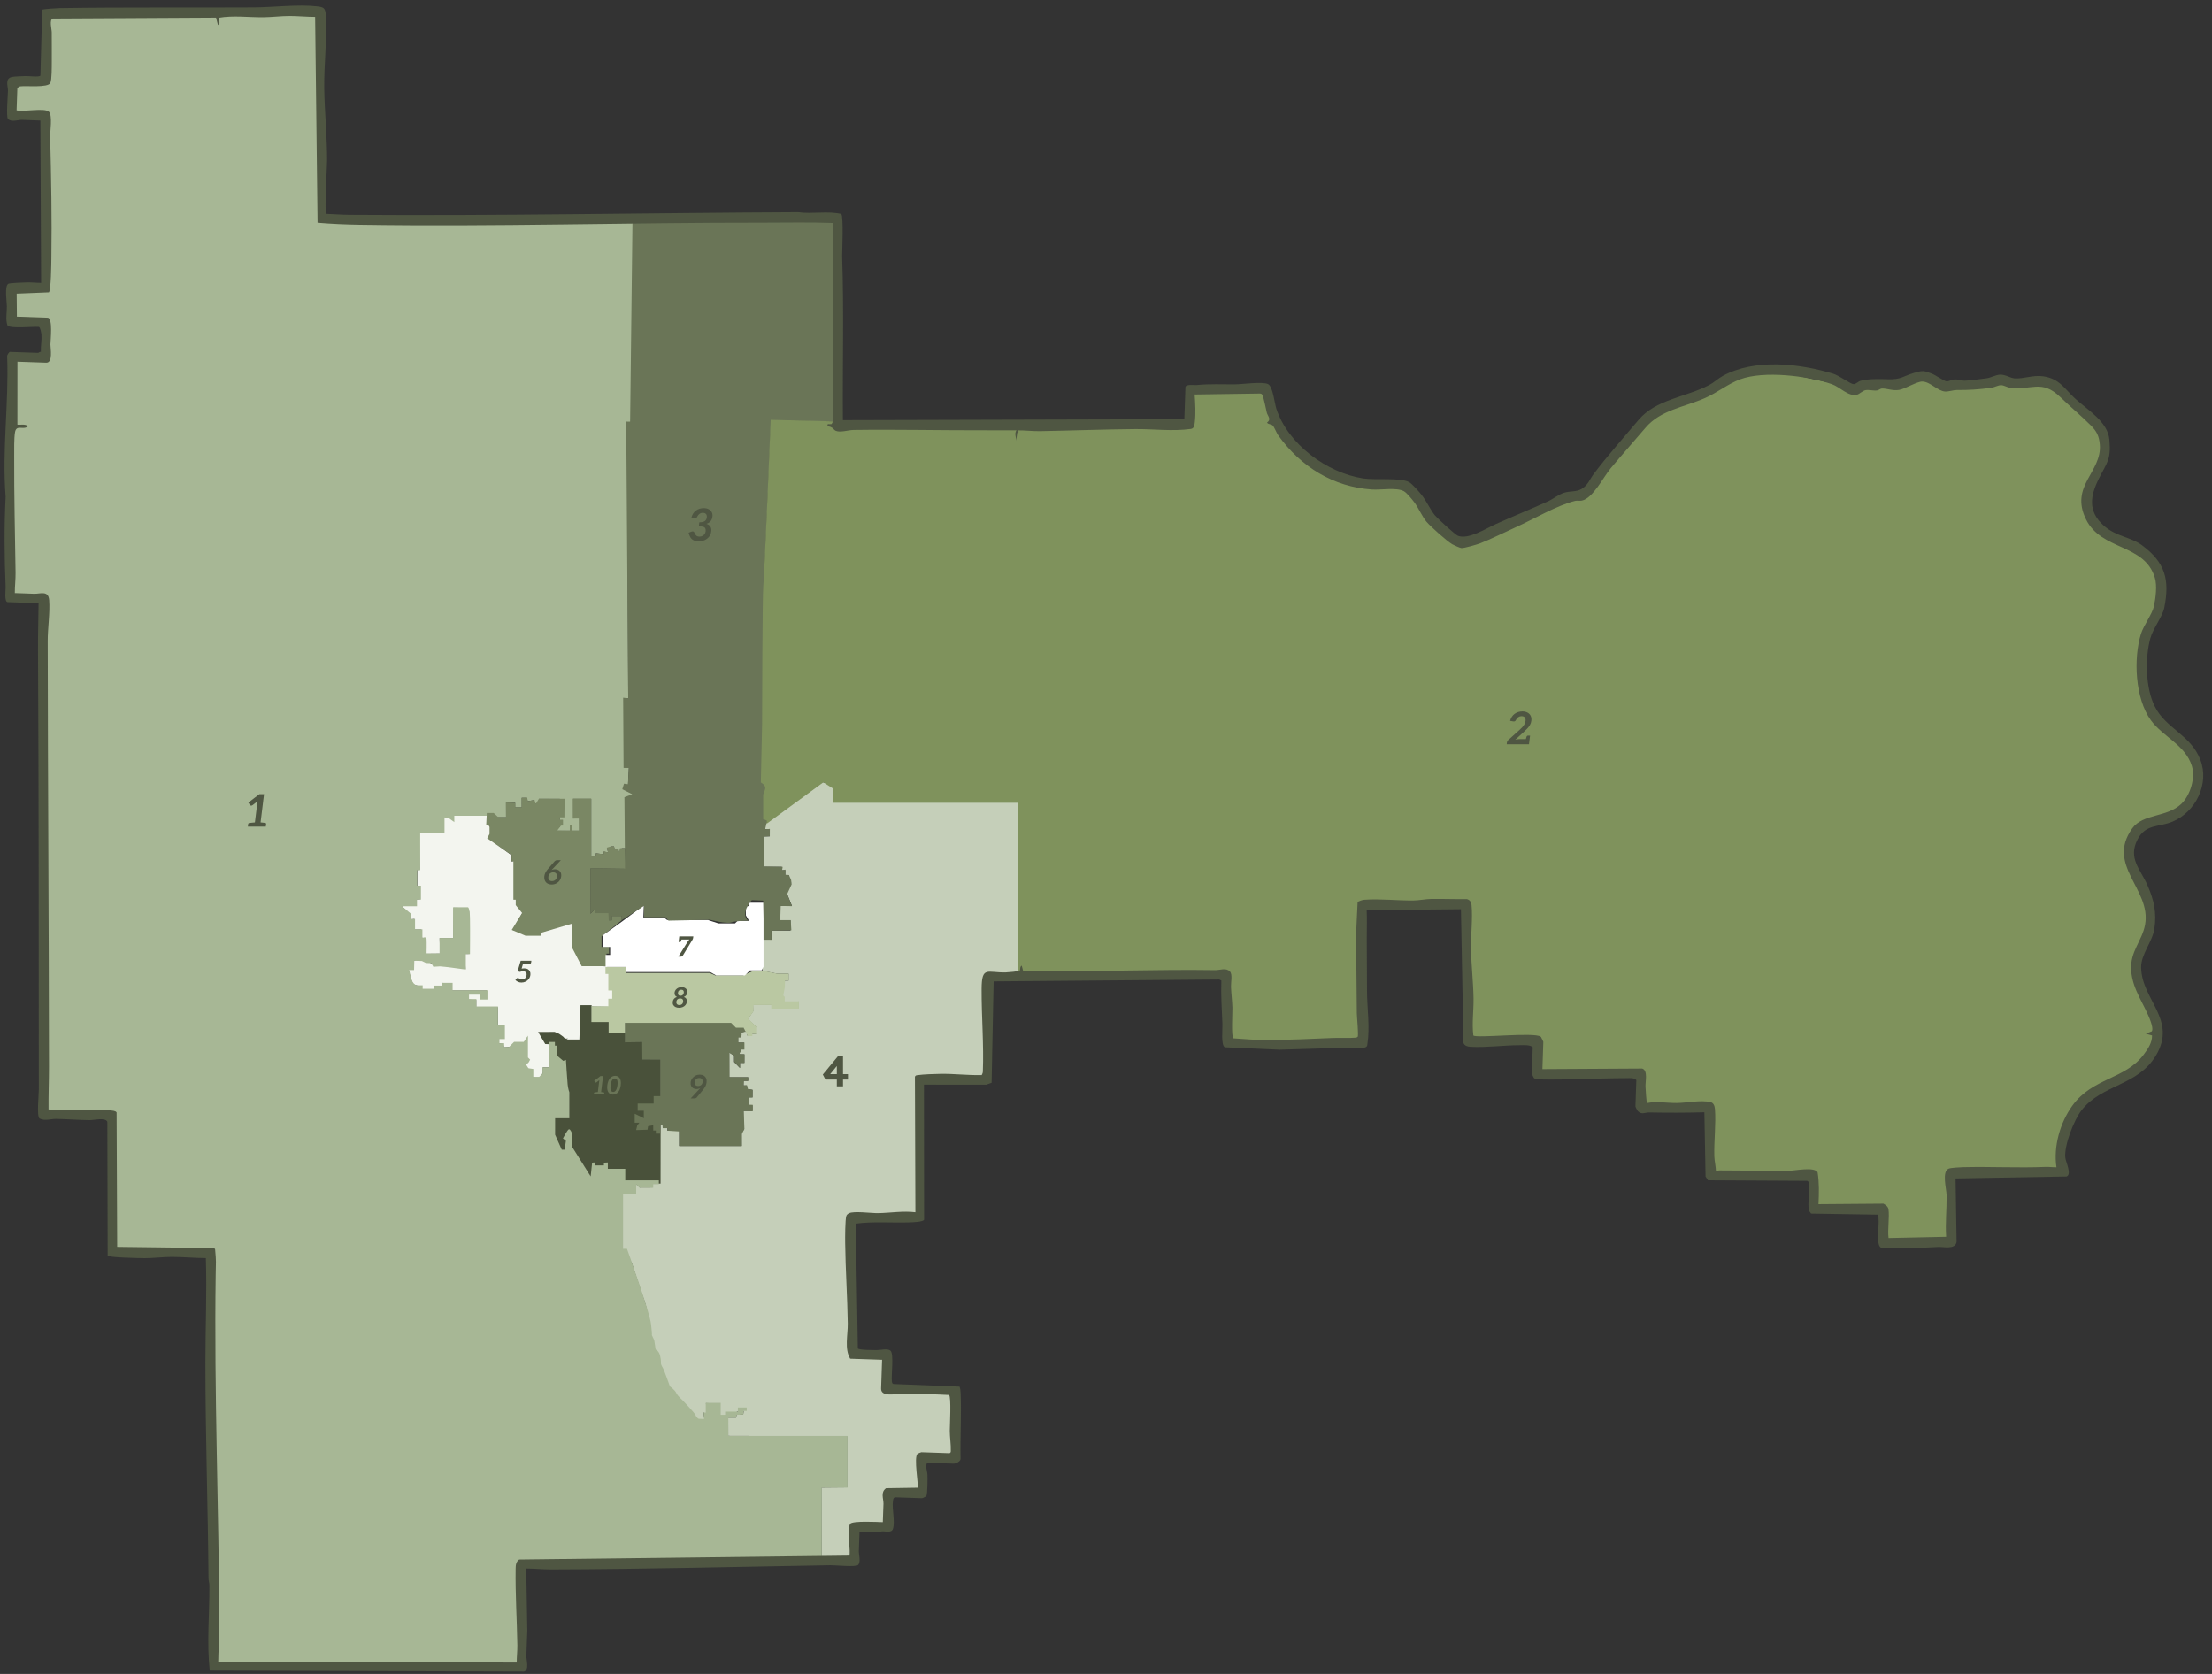
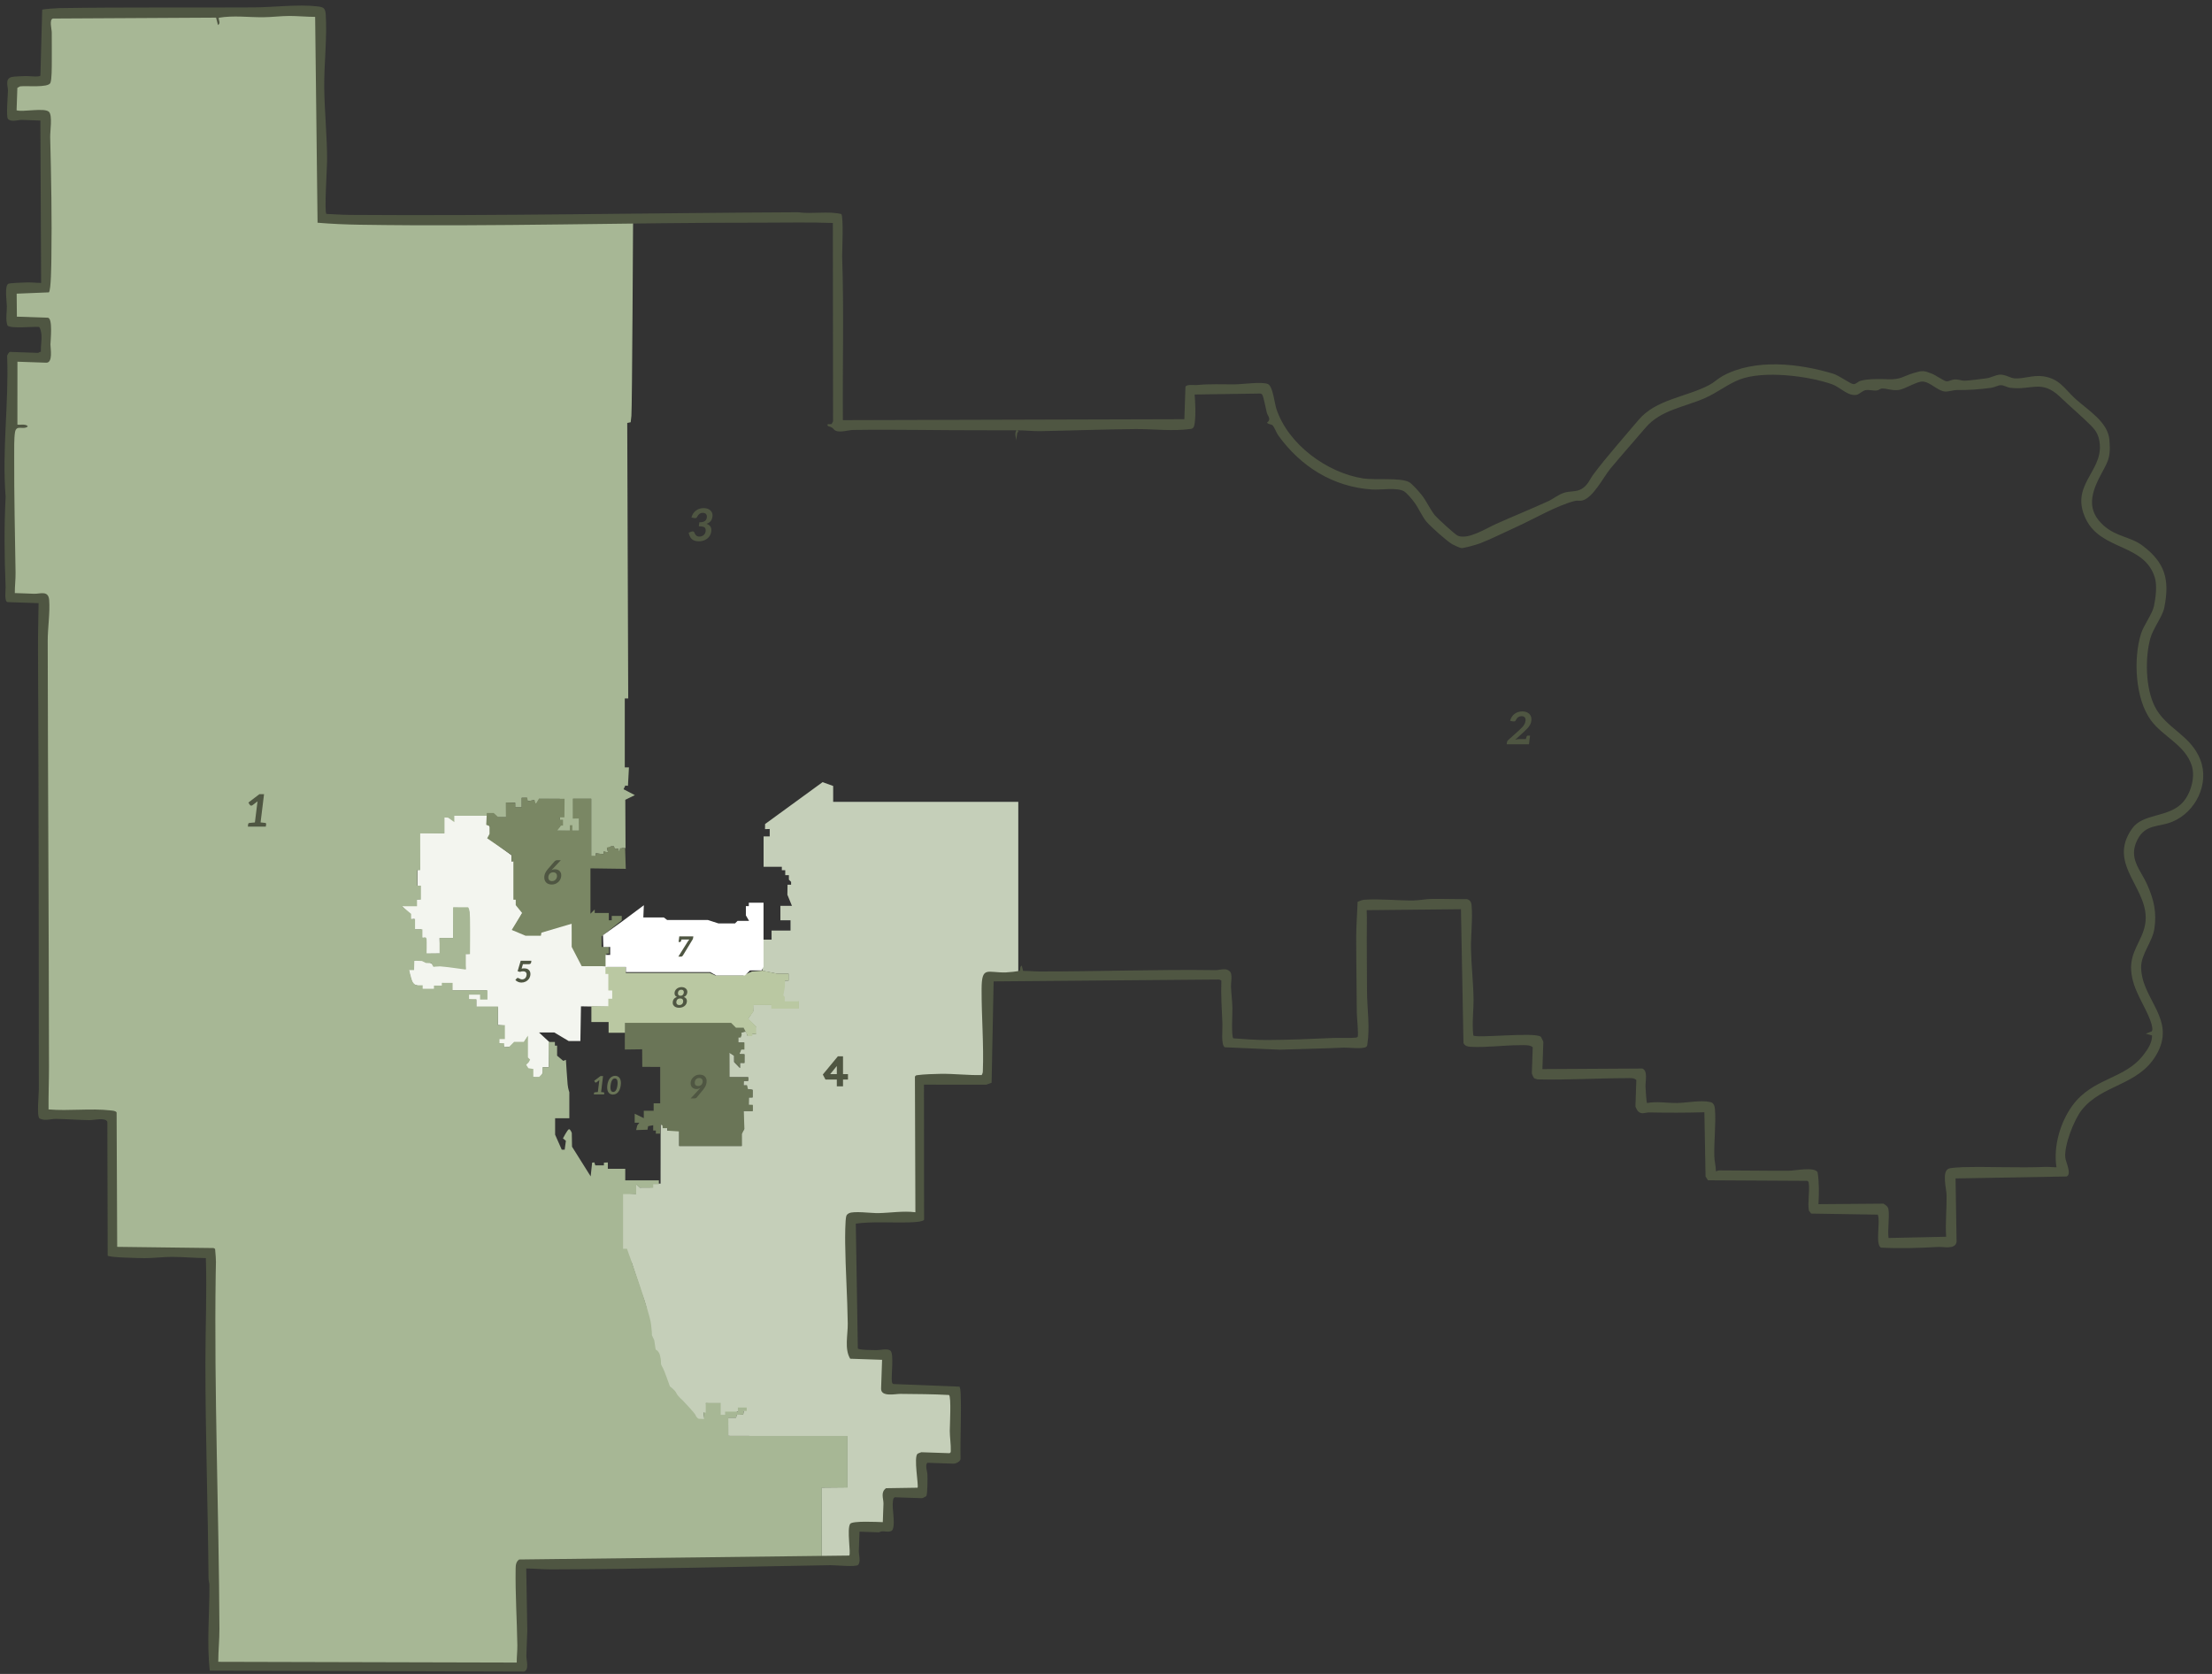
<svg xmlns="http://www.w3.org/2000/svg" width="100%" height="100%" viewBox="0 0 4317 3267" version="1.1" xml:space="preserve" style="fill-rule:evenodd;clip-rule:evenodd;stroke-linejoin:round;stroke-miterlimit:2;">
  <rect x="0" y="0" width="4317" height="3267" fill="#333333" stroke="none" />
  <g>
    <path d="M952.208,1590.583l-66.625,-0.208l0.208,11.958l-5.792,-5.417l-13.5,-3.875l0.208,33l-48.458,-0.958l0.958,72l-4.625,0.792l0,30.583l5,0.708l0.583,25.667l-8.292,0.583l0.583,11.583l-29.75,0.208l17,16.208l1.917,10.792l7.25,-0.708l0,20.625l13.5,0l0,14.917l9.25,4.625l-0.208,27.75l27.333,-0.292l-0.792,-30.292l26.667,0l1,-59.333l27.167,0.458l2.792,7.25l0.75,82.417l-9.167,0.167l1.458,29.25l-26.542,-6.125l-28.083,0l-3.375,-1.083l-9.792,-3.917l-3.167,-3.042l-7.333,-0.958l-6.958,-4.458l-16.042,3.458l-1.333,16.042l-8.5,0.792c0,0 4.917,26.708 10.25,29.542c5.333,2.833 16.042,3.292 16.042,3.292l-0.583,6.167l22.958,0l19.5,-6.167l-0.958,-5.417l-0.375,-0.792l17,0.958l1.167,13.708l67.208,0l0,16.542l-10.25,-0.125l-0.375,-9.458l-25.292,0l0.583,10.792l15.042,0.792l0,14.083l42.292,0l0.208,34.958l11.375,0.792l0.375,23.583l-11.583,1.542l0,8.875l10.25,2.375l1.333,6.125l13.25,-0.792l7.458,-7.833l18.125,0l6.917,-11.083l-1.333,40.167l3.458,2.708l-1.167,6.583l-6.792,-0.292l0,8.875l6.417,3.208l8.083,2.167l1.542,14.5l17,3.458l0,-5.708l2.833,-6.917l0,-9.958l11.75,0l0.667,-49.458l-19.875,-18.458l29.875,0l28.083,16.708l22.75,0l1.167,-67.792l54.458,0.958l0.208,-12.458l6.417,0l0.917,-19.792l-5.792,-1.542l-0.958,-32.417l-4.458,-12.708l-48.25,-1.958l-18.542,-35.917l-1.167,-47.708l-61.208,19.125l-29.417,1.042l-25.583,-5.667l19.542,-34.125l-12.458,-22.75l0.417,-78.625l-9.625,1.833l0,-12.083l-45.375,-33.583c0,0 7.333,-11.917 4.125,-19.75c-3.208,-7.833 -7.125,-8.167 -7.125,-8.167l2.208,-17.083l-0,-0.042Z" style="fill:#f3f5ef;fill-rule:nonzero;" />
-     <path d="M1132.917,1961.792l21.708,0l0,31.75l33.375,0l0,21.333l31.5,0l0,18.958l34.042,0l0,34.042l35.167,0l0.167,74.917l-12.5,-0.25l0.125,15.125l-30.375,0l0,9.542l13.583,0l-4.083,19.667l-15.375,-7.083l1.042,7.5l8.958,1.708l-7.167,14.792l18.375,-0.333l-0.375,-5.667l9.333,-3.292l5.375,2.125l-0.667,9.333l3.292,-1.958l13.542,-12.25l-1.042,119.333l-72.208,-6.833l-1.333,-21.292l-31.583,-1.333l-0.375,-11.958l-5.667,0.125l0,6.167l-15.542,-0.917l-5.542,-0.667l-1.583,-3.542l-2.75,28.792l-15,-24.125l-4.208,-5.458l-3.542,-6.417l-3.042,-1.083l-5.542,-2.75l-1.583,-4.75l-2.375,-7.5l-2.875,-5.375l-3.542,-32.75l-3.167,-2.375l0.917,37.208l-15.125,2.25l-12.375,-31.833l-0.375,-32.75l28,0l0,-49.875l-4.875,-20l-2.75,-36.708l-3.417,-2.375l-13.292,-11.958l-0.917,-19.167l-3.292,1.208l0,-4.792l-17.875,-0.667l-13.833,-23.542l32.375,-0.125l8.417,3.667l5.125,3.5l3.583,2.708l2.375,3.125l6.625,0l-3.333,1.875l25.333,0c0,0 2.5,-66.583 2.167,-66.917l0,-0.083Z" style="fill:#49513a;fill-rule:nonzero;" />
    <path d="M1493.375,1608.083l112,-81.583l20.667,7.458l0,31l361.292,0l0,340.042l-62.042,0l0,201.042l-132.125,0l0,268.833l-130.958,0l0,268.25l68.917,0l0,66.625l135.583,0l0,137.875l-68.375,0l0,61.458l-65.5,0l0,74.083l-63.75,0l0,65.5l-65.458,0.125l-0.458,-145.583l50.167,-0.458l0,-99.625l-232.083,-0.708l-0.083,-35.667l15.417,0l1,-5.75l12.875,-0.375l1,-7.083l12.25,-0.292l-25.292,1.833l-3.333,4.5l-33,5.042l3.167,-25.208l-27.458,-0.917l1.583,20.667l-6.5,-2.25l6.083,39.667l-57.958,-70.958l-18.708,-22.417c0,0 -11.667,-31.75 -15.125,-41.5c-3.458,-9.75 -3.667,-7.042 -9.417,-24.25c-5.75,-17.208 -7.542,-30.917 -7.542,-30.917c0,0 -2.792,-2.75 -2.792,-15.375c0,-12.625 -3.458,-26.375 -3.458,-26.375c0,0 -2.208,-2.042 -2.208,-9.542c0,-7.5 -9.208,-31 -9.208,-31l-19.75,-59.958c0,0 -4.75,-6.708 -7.083,-13c-2.333,-6.292 -5.792,-13 -5.792,-13l-8.625,0l3.167,-109.542l26.667,1.292l-0.333,-19.583l7.708,7.208l25.083,-0.167l0.167,-7.208l15.417,-0.333l0.125,-117.708l5.75,5.75l7.458,0l0,8.625l22.958,0l0,29.875l121.792,0l0,-25.833l5.167,-6.875l-1.708,-12.625l0,-22.958l17.792,0l0,-10.917l-7.458,0l0,-15.583l7.5,0l0,-14.75l-10.833,-1.375l0,-7.25l-6.667,0l0,-8.917l8.917,0l0,-6.958l-36.75,0l0,-47.292l-0.167,-1.417l9.625,6.542l0,12.375l11.417,11.708l0,-10l8.625,0l0,-16.708l-10.292,0l1.75,-4.875l2.167,-6.542l5.833,0l0,-11.417l-11.708,0l0,-14.208l6.125,0l0.292,-5.583c0,0 8.625,-3.625 9.75,0c1.125,3.625 2.542,6.875 2.542,6.875l8.083,0l0,-3.792l4.667,0l3.5,-0.167l-3.25,-8.417l3.167,-5.667l-15.833,-14.917l10.375,-15.417l-0.333,-12.917l36.333,0.417l-0.125,6.833l52.792,0.208l-0.125,-13.417l-27.917,0.542l-4.083,-11.625l5.583,-29.792l6.958,0l0,-13.375l-22,0l-28.958,-5.833l0,-60.667l17.792,0l0,-17.792l37,0l0,-20.042l-19.75,0l0,-28.125l22.542,0l-8.917,-21.708l0.292,-19.5l6.958,0l0,-5.583l-4.333,-4.333l0,-8.75l-7.083,0l0,-9.75l-6.667,0l0,-6.667l-35.625,0l0,-59.292l11.958,0l0,-14.458l-9.167,0.292l0.125,-10.083l0.25,-0.042Z" style="fill:#c5cfb9;fill-rule:nonzero;" />
    <path d="M1235.583,421.917c0,0 -1.917,377.25 -3.333,389.708l-1.417,12.458l-6.708,1.417l1.917,537.667l-6.708,0l0,134.542l8.125,0l-1.917,35.917l-5.25,-0.458l-3.333,7.167l22.042,11.5l-18.667,9.083l0.458,94.333l-7.167,0l-0.958,7.167l-5.25,0l-0.458,-5.75l-7.667,0l-0.958,-4.792l-6.208,0l0,2.875l-7.667,-0.458l2.375,9.583l-8.625,-1.917l0,5.25l-15.333,-1.917l0,6.208l-9.083,0l0,-112.5l-34.958,0l0,38.292l11.958,0l0,23.958l-46.458,0l0,-7.167l8.125,0l0,-55.042l-40.708,0c0,0 2.875,9.083 -3.833,10.042c-6.708,0.958 -4.792,-7.667 -4.792,-7.667l-13.417,2.375l-1.417,-6.708l-10.042,0l0,18.667l-12.917,0l0,-9.083l-17.708,0l0,28.25l-18.667,0l-10.042,-7.667l-7.667,0l0,4.792l-64.625,0l0,12.458l-11.958,-8.625l-7.167,-0.458l0,31.125l-47.417,0l0,71.833l-5.75,0l0,30.167l7.167,0l0,27.292l-7.667,0l0,12.917l-29.208,0l17.708,14.833l0,10.042l7.667,0l0,20.125l14.375,0l0,16.75c0,0 7.667,-3.833 8.125,2.375c0.458,6.208 0,27.75 0,27.75l25.375,0l0,-30.167l26.333,0l0,-59.833l28.708,0c0,0 3.833,-0.958 4.292,21.083c0.458,22.042 0,70.375 0,70.375l-8.125,0l0,30.167c0,0 -44.542,-6.208 -50.25,-6.208c-5.708,0 -12.917,0.958 -12.917,0.958l-4.292,-7.167l-10.542,-0.458l-7.667,-3.833l-14.833,-0.458l-0.458,18.208l-9.583,0c0,0 4.292,18.667 6.708,23c2.417,4.333 7.167,6.708 7.167,6.708l12.458,0l0,6.708l22.042,0l0,-6.208l15.333,0l0,-5.25l21.083,0l0,14.375l68,0l0,18.208l-14.375,0l0,-9.583l-21.542,0l0,8.625l14.375,0l0,14.375l42.125,0l0,36.375l13.417,0l0,27.292l-10.542,0l0,8.125l9.083,0l0,7.167l9.583,0l9.833,-9.833l18.917,0l8.125,-12.208l0,42.625l4.292,4.292l-2.875,5.25l-4.792,4.792l4.292,6.708l9.583,1.417l0,15.333l11.5,0l6.458,-6.458l0,-12.208l12.208,0l0,-49.333l11.958,0l0,7.167l4.292,0l0,19.625l11.958,10.042l5.25,-1.917c0,0 2.375,38.792 3.333,47.875c0.958,9.083 3.333,15.333 3.333,15.333l0,50.75l-27.75,0l0,32.083l12.917,29.208l5.75,0l2.375,-17.25l-5.75,-4.792c0,0 8.625,-16.75 11.5,-17.708c2.875,-0.958 5.75,7.167 5.75,7.167l0.458,26.792l36.375,57.917l2.875,-26.792l4.292,-0.458l1.917,5.75l16.75,0l0,-5.25l7.667,-0.458l0,12.458l34,0l0,22.5l65.583,0l0,7.667l-11,0l0,6.708l-26.792,0l-6.458,-6.458l0,18.917l-25.625,0l0,106.75l7.667,0c0,0 44.042,121.625 46.917,147c2.875,25.375 1.417,21.083 1.417,21.083l4.792,10.042l2.875,18.667c0,0 6.208,1.917 8.625,11.958c2.417,10.042 1.417,15.333 1.917,16.75c0.5,1.417 1.917,4.792 3.833,7.667c1.917,2.875 13.417,35.417 13.417,35.417c0,0 9.583,6.708 12.458,12.917c2.875,6.208 12.458,14.375 12.458,14.375c0,0 23.958,24.875 25.375,29.208c1.417,4.333 5.75,6.708 5.75,6.708l10.542,0.458l-0.958,-12.458l4.292,0l0,-19.167l29.208,0l0,23.458l8.625,0l0,-6.208l24.875,0l0,-8.125l17.25,0l0,6.708l-5.75,0l-0.958,7.167l-12.917,0.458l-0.958,5.75l-15.333,0l0,35.417l232.667,0l0,101l-50.25,0l0,145.542l-589.833,0l0,203.958l-597,0l0,-808.167l-200.125,0l0,-269.083l-135.5,0l0,-1006.833l-65.583,0l9.583,-471.583l65.125,0l0,-71.792l-61.75,0l0,-55.792l62.417,0l0,-350.583l-72.375,0l6.625,-61.75l63.75,-0.667l-1.333,-132.125l536.5,-2.667l3.333,406.375l608,-6.292l-0.042,-0.083Z" style="fill:#a7b795;fill-rule:nonzero;" />
    <path d="M950,1586.667l13.5,0l8.542,7.917l15.542,0.333l-0.333,-28.625l18.292,0.5l0.167,8.792l12.375,0l-0.167,-18.625l10.833,-0.333l1.542,7.125l12.708,-2.708l2.542,7.958l6.25,-10.167l50.042,0.167l-0.333,36.25l-8.792,-0.042l0,4.625l6.042,0l0,11.375l-3.917,0.125l-7.292,9.5l24.542,0.333l0.042,-10.667l4.958,0l-0.083,10.667l12.875,0l-0.167,-23.708l-11.833,0.167l-0.083,-39.042l35.917,0l0,111.625l9.25,0l-0.25,-4.917l15.333,1.625l0,-5.542l8.458,2.125l-2.208,-9.292l7.833,-2.333l6,-0.292l1.333,4.625l7.25,0.458l1.458,6.375l1.708,-7.75l10.083,-0.167l1.292,40.583l-68.958,-0.958l0,88.542l8.333,-8.375l0,6.958l27.542,0l0,14.208l5.708,0l0,-8.542l19.542,0l0,8.542l-39.458,31.625l0,20.292l14.583,0l0,13.125l-5,0l0,24.542l-48.333,0l-19.542,-37.667l0,-45.167l-59,17.417l-1.083,6.042l-29.875,0l-27,-11.375l20.25,-33.042l-12.458,-15.292l0,-10.667l-4.583,0l0,-75.042l-3.583,0.375l0,-12.458l-47.625,-32.708l4.625,-8.5l0,-15.292l-6.417,-2.5l1.083,-23.125Z" style="fill:#7a8764;fill-rule:nonzero;" />
-     <path d="M1219.417,1996.125l207.75,-0.167l24.667,9.458l3.417,7.917l-8.042,1.875l0.167,5.125l-1.792,4.583l-4.542,0l0,9.667l11.792,0l0,13.875l-6.125,0l-3.625,8.5l9.875,0.625l-9.5,5.958l9.583,-6.042l-0.125,17.125l-8.625,-0.208l0.083,10l-11.292,-11.75l-0.208,-12.125l-9.458,-5.875l0.208,47.542l36.833,0.125l0,7.125l-8.708,0.125l-0.625,8.833l6.625,-0.125l1.917,6.833l-0.125,0.292l9.458,1.583l-0.125,14.917l-7.042,0.125l-0.417,13.958l7.75,0.292l0,12.375l-17.583,-0.167l1.208,34.708l-4.958,10.125l0.125,23.375l-122.375,0l0,-28.5l-22.875,-1.5l0,-4.958l-9.333,0l-0.417,-6l-4.542,-0.625l0,17.333l-8.458,0l0,-6l-5.167,0l0,-10.333l-9.917,1.833l-1.208,6.875l-22.208,0.708l2.208,-9l4.125,-5.375l-9.083,0l0,-17.542l17.75,8.667l0,-14.458l-11.958,0l0,-14.042l31.167,0l0,-14.458l12.792,0l0,-71.042l-34.958,-0.167l-0.25,-34.292l-33.833,0.458c0,0 -0.083,-37.917 0.125,-38.125l-0.125,-0.042Z" style="fill:#6a7557;fill-rule:nonzero;" />
+     <path d="M1219.417,1996.125l207.75,-0.167l24.667,9.458l3.417,7.917l-8.042,1.875l0.167,5.125l-1.792,4.583l-4.542,0l0,9.667l11.792,0l0,13.875l-6.125,0l-3.625,8.5l9.875,0.625l-9.5,5.958l9.583,-6.042l-0.125,17.125l-8.625,-0.208l0.083,10l-11.292,-11.75l-0.208,-12.125l-9.458,-5.875l0.208,47.542l36.833,0.125l0,7.125l-8.708,0.125l-0.625,8.833l6.625,-0.125l1.917,6.833l-0.125,0.292l9.458,1.583l-0.125,14.917l-7.042,0.125l-0.417,13.958l7.75,0.292l0,12.375l-17.583,-0.167l1.208,34.708l-4.958,10.125l0.125,23.375l-122.375,0l0,-28.5l-22.875,-1.5l0,-4.958l-9.333,0l-0.417,-6l-4.542,-0.625l0,17.333l-8.458,0l0,-6l-5.167,0l0,-10.333l-9.917,1.833l-1.208,6.875l-22.208,0.708l2.208,-9l4.125,-5.375l-9.083,0l0,-17.542l17.75,8.667l0,-14.458l-11.958,0l31.167,0l0,-14.458l12.792,0l0,-71.042l-34.958,-0.167l-0.25,-34.292l-33.833,0.458c0,0 -0.083,-37.917 0.125,-38.125l-0.125,-0.042Z" style="fill:#6a7557;fill-rule:nonzero;" />
    <path d="M1181.625,1886.833l39.75,0l0,12.042l163.75,0l10.625,4.75l54.333,0l17.333,-7.542l20.958,-1.667l28.917,5.917l21.958,0l0.167,13.458l-7,-0.167l-0.583,5.667l0,6.75l-3.083,16.792l2.792,2.792l0,8.667l27.708,0l0,14.292l-54.042,0l0,-7l-34.708,0l0,12.583l-10.083,14l15.417,15.417l0,14.542l-7.542,0l0,3.917l-8.958,0l-8.125,-16.25l-14.833,0l-9.542,-9.5l-207.125,0l0,19.333l-31.917,0l0,-21l-33.625,0l0,-30.792l33.042,0l0,-14.583l7.583,0l0,-16.208l-7.583,0l0,-32.208l-5.583,0l0,-14Z" style="fill:#bac8a2;fill-rule:nonzero;" />
    <path d="M1256.5,1766.75l-41.458,30.958l-38.208,27.458l0.75,23l13.25,0l0,15.5l-9,0l0,23.5l39.708,0l0,10l164.375,0l11.75,6.5l56.208,0l9.75,-9.75l22.75,0l3.75,-7.25l0,-124.917l-28.708,0l0,6.75l-5.75,0l0,18l6.25,10.75l-22.5,0l-4.875,4.875l-32.583,0l-20.5,-6.625l-79.458,0l-6.5,-5l-39.958,0c0,0 1,-24 1,-23.75l-0.042,0Z" style="fill:#fff;fill-rule:nonzero;" />
-     <path d="M1234.417,427.333l-4.667,395.542l-7.625,-0.083l3.917,540.125l-9.875,-1.208l0.833,137.083l10.208,0l-1.667,31.75l-7.708,-1.083l-3.333,10.833l19.458,9.75l-15.292,5.833l1.125,139.25l-67.667,-0.875l-0.083,89.458l8.542,-8.417l0,6.875l26.792,0l0.625,14.167l6.458,0.125l-0.125,-8.667l19.083,-0.125l-0.208,8.333l43.792,-28.125l0,22.125l41.708,0l5.958,6.792l80.917,-1.708c0,0 31.5,8.5 41.708,5.125c10.208,-3.375 33.208,-3.417 33.208,-3.417c0,0 -7.667,-4.25 -5.958,-16.167c1.708,-11.917 12.792,-23.833 12.792,-23.833l22.125,0.833l1.708,76.458l9.375,0l5.125,0.167l0,-17.958l38.792,-0.75l-1.333,-19.75l-20.417,0l1,-27.667l21.875,0.375l-9.25,-23.708l8.542,-18.542l-0.833,-8.667l-4.333,-9.875l-7.042,-0.375l0.333,-10.167l-6.625,1.292l1.125,-6.667l-37.042,-0.75l1.125,-58.167l10.792,-1.25l0.083,-13.708l-9.125,0.208l2.833,-12.167l-4.875,-56.917c0,0 8.5,-11.917 2.542,-17.042l-5.958,-5.125l3.417,-393.417l13.625,-312.5l133.708,1.708l-3.417,-399.375l-400.708,4.042l-0.083,0Z" style="fill:#6a7557;fill-rule:nonzero;" />
-     <path d="M1635,822.542l-130.917,-3.167c0,0 -12.458,305.667 -14.375,323.333c-1.917,17.667 -2.375,270.542 -2.375,270.542l-2.458,113.958c0,0 10.333,5 8.417,12.625c-1.917,7.625 -3.833,10.625 -3.833,10.625l0,48.167l6.208,2.375l0.417,6.792l110.708,-80.875l18.958,12.042l0,27.833l360.375,0l0,338.583l404.625,0l0,123.708l265.375,0l0,-261.5l202.167,0l0,266.958l142.792,0l0,64.833l200.875,0l0,62.25l133.167,0l0,134.125l203.417,0l0,67.708l135.417,0l0,63.833l138.917,0l0,-137.958l213.708,0c0,0 -21.5,-107.5 41.708,-146.333c63.208,-38.833 93.375,-51 93.375,-51c0,0 50.375,-31.125 49.75,-61.917c-0.625,-30.792 -20.542,-77 -20.542,-77c0,0 -25.042,-56.167 -21.5,-73.167c3.542,-17 25.333,-60.333 25.333,-69.958c0,-9.625 2.25,-61.625 -7.708,-77c-9.958,-15.417 -37.208,-40.417 -34.333,-69.958c2.875,-29.5 23.083,-47.5 23.083,-47.5c0,0 52.292,-13.167 69.958,-26.625c17.667,-13.458 44.583,-39.458 43,-68.667c-1.625,-29.208 -20.875,-67.708 -26,-69.292c-5.125,-1.625 -50.375,-36.25 -58.083,-49.75c-7.708,-13.5 -23.75,-89.542 -23.75,-89.542c0,0 -0.333,-52.292 19.875,-93.708c20.208,-41.375 19.875,-91.125 13.167,-100.75c-6.75,-9.625 -47.792,-62.583 -70.917,-63.208c-23.125,-0.625 -66.417,-42.375 -66.417,-42.375c0,0 -8.667,-37.208 1.917,-61.917c10.583,-24.708 31.125,-51 26.625,-79.917c-4.5,-28.875 -23.083,-58.417 -41.375,-69c-18.292,-10.583 -53.917,-50.375 -53.917,-50.375c0,0 -23.75,-9.292 -33.708,-7.375c-9.958,1.917 -39.167,9.625 -43,9.625c-3.833,0 -24.375,-18.292 -31.125,-14.458c-6.75,3.833 -40.75,11.875 -40.75,11.875l-70.583,5.458l-43.333,-21.833l-60.333,18.625l-44.583,0l-17.333,6.083l-168.125,-35.917c0,0 -50.042,-0.958 -72.833,12.208c-22.792,13.167 -65.458,32.417 -65.458,32.417l-90.792,38.167l-134.458,155.625l-48.458,14.75l-175.5,81.5c0,0 -38.167,0.333 -49.417,-13.792c-11.25,-14.125 -47.792,-64.167 -47.792,-64.167l-29.5,-32.708l-93.708,-0.625c0,0 -71.25,-22.792 -94.667,-43.958c-23.417,-21.167 -72.5,-97.208 -72.5,-97.208l-11.25,-48.458l-147.583,3.208l-2.25,70.583l-268.25,0.958l-417.542,-8.375l0,-0.042Z" style="fill:#7f925c;fill-rule:nonzero;" />
    <path d="M483.75,1613.292l0.542,-4.708c0.167,-1.458 1.042,-2.292 2.625,-2.458l10.583,-1.042l4.542,-36.667c0.125,-0.75 0.208,-1.5 0.292,-2.25c0.083,-0.708 0.208,-1.458 0.375,-2.25l-9.875,7.542c-0.458,0.292 -0.917,0.5 -1.333,0.667c-0.417,0.167 -0.792,0.208 -1.125,0.208c-0.625,0 -1.167,-0.125 -1.625,-0.375c-0.417,-0.25 -0.792,-0.583 -1,-0.917l-2.958,-4.708l21.458,-16.375l9.083,0l-6.75,55.125l8.917,0.958c1.458,0.25 2.083,1.083 1.917,2.542l-0.625,4.708l-35.083,0l0.042,0Z" style="fill:#4f5642;fill-rule:nonzero;" />
    <path d="M1364.083,1056.417c-4.125,0 -7.542,-0.625 -10.25,-1.917c-2.708,-1.292 -4.792,-3.167 -6.333,-5.625c-1.542,-2.458 -2.708,-5.542 -3.542,-9.25c1.792,-0.708 3.167,-1.208 4.125,-1.583c0.917,-0.333 1.667,-0.583 2.125,-0.75c0.5,-0.125 0.958,-0.208 1.458,-0.208c0.833,0 1.5,0.167 2.083,0.5c0.583,0.333 1,0.792 1.208,1.458c0.833,1.917 1.667,3.5 2.542,4.708c0.875,1.208 1.917,2.125 3.125,2.667c1.208,0.542 2.667,0.833 4.417,0.833c2.208,0 4.208,-0.458 5.958,-1.417c1.75,-0.917 3.167,-2.167 4.208,-3.667c1.042,-1.5 1.708,-3.167 1.917,-4.917c0.292,-2.375 0.125,-4.333 -0.542,-5.833c-0.625,-1.5 -1.958,-2.583 -4,-3.25c-2,-0.667 -4.917,-1 -8.708,-1l0.958,-7.792c4.792,0 8.333,-0.792 10.583,-2.333c2.25,-1.542 3.625,-3.917 4.042,-7.125c0.25,-2 0.083,-3.625 -0.5,-4.958c-0.542,-1.292 -1.458,-2.333 -2.667,-3c-1.208,-0.667 -2.792,-1.042 -4.708,-1.042c-2.458,0 -4.583,0.667 -6.417,2c-1.833,1.333 -3.25,3.083 -4.25,5.167c-0.458,1.125 -1.042,1.917 -1.708,2.417c-0.667,0.5 -1.5,0.75 -2.5,0.75c-0.542,0 -1.292,-0.083 -2.375,-0.25c-1.083,-0.167 -2.667,-0.5 -4.917,-0.958c1.583,-5.875 4.5,-10.417 8.833,-13.625c4.333,-3.167 9.333,-4.75 15.042,-4.75c3.75,0 6.958,0.708 9.667,2.083c2.708,1.417 4.75,3.333 6.083,5.792c1.333,2.458 1.792,5.292 1.417,8.5c-0.292,2.583 -0.917,4.792 -1.917,6.667c-1,1.875 -2.292,3.417 -3.917,4.667c-1.625,1.25 -3.625,2.25 -5.958,2.917c3.667,1.167 6.292,2.958 7.833,5.417c1.542,2.458 2.083,5.5 1.625,9.208c-0.458,4.083 -1.833,7.583 -4.167,10.5c-2.333,2.917 -5.208,5.167 -8.667,6.708c-3.458,1.542 -7.208,2.333 -11.25,2.333l0.042,-0.042Z" style="fill:#4f5642;fill-rule:nonzero;" />
    <path d="M1076.583,1726.25c-3.292,0 -6.042,-0.708 -8.333,-2.083c-2.25,-1.375 -3.917,-3.333 -4.917,-5.792c-1,-2.5 -1.333,-5.333 -0.958,-8.583c0.25,-2.25 1,-4.542 2.167,-6.833c1.208,-2.292 2.875,-4.708 5.042,-7.208l12.958,-14.958c0.458,-0.5 1.125,-0.958 1.958,-1.375c0.833,-0.375 1.708,-0.583 2.708,-0.583l7.333,0l-15.375,16.417c-0.333,0.292 -0.792,0.75 -1.292,1.333c-0.5,0.583 -0.958,1.083 -1.375,1.458c1,-0.5 2.042,-0.917 3.125,-1.167c1.083,-0.25 2.208,-0.375 3.417,-0.375c2.542,0 4.792,0.542 6.75,1.667c1.958,1.083 3.417,2.708 4.458,4.75c1,2.083 1.333,4.583 0.958,7.583c-0.375,3 -1.417,5.667 -3.125,8.083c-1.708,2.417 -3.917,4.292 -6.583,5.667c-2.667,1.375 -5.625,2.083 -8.875,2.083l-0.042,-0.083Zm0.708,-6.583c1.625,0 3.167,-0.375 4.583,-1.083c1.417,-0.708 2.542,-1.75 3.417,-3.042c0.875,-1.292 1.417,-2.75 1.667,-4.417c0.292,-2.667 -0.208,-4.792 -1.583,-6.333c-1.375,-1.542 -3.333,-2.292 -5.917,-2.292c-1.583,0 -3.083,0.375 -4.417,1.083c-1.333,0.75 -2.458,1.75 -3.292,3.042c-0.833,1.292 -1.375,2.75 -1.542,4.417c-0.25,1.708 -0.125,3.25 0.375,4.542c0.5,1.292 1.292,2.292 2.417,3c1.125,0.708 2.583,1.083 4.333,1.083l-0.042,-0Z" style="fill:#4f5642;fill-rule:nonzero;" />
    <path d="M1323.875,1867l18.833,-30.125c0.417,-0.625 0.875,-1.208 1.292,-1.708c0.417,-0.542 0.875,-1.042 1.375,-1.5l-18.792,0c-0.417,0 -0.792,-0.167 -1.083,-0.458c-0.292,-0.292 -0.417,-0.667 -0.375,-1.083l0.583,-4.625l27.417,0l-0.375,2.958c-0.125,0.875 -0.292,1.583 -0.542,2.083c-0.25,0.542 -0.458,0.958 -0.667,1.333l-18.708,30.792c-0.375,0.667 -0.875,1.208 -1.5,1.667c-0.625,0.458 -1.458,0.667 -2.417,0.667l-5.042,0Zm6.583,-34.625l-1.417,4.458c-0.167,0.542 -0.375,0.958 -0.667,1.208c-0.292,0.292 -0.708,0.417 -1.208,0.417l-2.833,0l0.583,-4.875l5.5,-1.25l0.042,0.042Zm-5.667,2.75l0.417,-3.667l2.5,0l-0.417,3.667l-2.5,0Z" style="fill:#4f5642;fill-rule:nonzero;" />
    <path d="M1325.25,1966.833c-2.667,0 -4.958,-0.458 -6.917,-1.417c-1.958,-0.958 -3.417,-2.292 -4.375,-4c-0.958,-1.708 -1.292,-3.75 -1,-6.083c0.167,-1.583 0.625,-3 1.292,-4.25c0.667,-1.25 1.583,-2.292 2.75,-3.208c1.167,-0.875 2.542,-1.583 4.208,-2.042c-1.833,-0.792 -3.125,-1.917 -3.917,-3.417c-0.792,-1.5 -1.042,-3.25 -0.792,-5.333c0.25,-2.083 1.042,-3.875 2.333,-5.458c1.292,-1.583 2.917,-2.833 4.917,-3.75c2,-0.917 4.167,-1.375 6.5,-1.375c2.333,0 4.375,0.458 6.125,1.375c1.75,0.917 3.083,2.167 4,3.75c0.875,1.583 1.208,3.417 0.958,5.458c-0.25,2.083 -0.958,3.833 -2.083,5.333c-1.125,1.458 -2.708,2.625 -4.667,3.417c1.5,0.458 2.708,1.167 3.667,2.042c0.958,0.875 1.583,1.958 1.958,3.208c0.375,1.25 0.458,2.667 0.292,4.25c-0.292,2.375 -1.125,4.375 -2.542,6.083c-1.417,1.708 -3.208,3.042 -5.375,4c-2.167,0.958 -4.583,1.417 -7.25,1.417l-0.083,0Zm0.625,-5.292c1.417,0 2.667,-0.292 3.708,-0.833c1.042,-0.542 1.875,-1.292 2.5,-2.25c0.625,-0.958 1,-2.042 1.125,-3.292c0.167,-1.417 0.083,-2.625 -0.333,-3.583c-0.417,-0.958 -1.042,-1.708 -1.958,-2.167c-0.917,-0.5 -2.083,-0.75 -3.5,-0.75c-1.417,0 -2.583,0.25 -3.667,0.75c-1.042,0.5 -1.917,1.208 -2.542,2.167c-0.667,0.958 -1.042,2.167 -1.208,3.583c-0.167,1.292 -0.083,2.375 0.375,3.333c0.417,0.958 1.083,1.708 2,2.25c0.917,0.542 2.083,0.792 3.458,0.792l0.042,0Zm2.25,-18.167c1.333,0 2.458,-0.292 3.333,-0.833c0.875,-0.542 1.583,-1.292 2.083,-2.208c0.5,-0.917 0.833,-1.958 1,-3.083c0.167,-1.583 -0.125,-2.917 -0.958,-4c-0.833,-1.083 -2.167,-1.625 -4.042,-1.625c-1.875,0 -3.333,0.542 -4.458,1.625c-1.125,1.083 -1.75,2.417 -1.875,4c-0.167,1.125 -0.125,2.167 0.125,3.083c0.292,0.917 0.792,1.667 1.542,2.208c0.75,0.542 1.833,0.833 3.208,0.833l0.042,0Z" style="fill:#4f5642;fill-rule:nonzero;" />
    <path d="M1347.958,2143.75l17,-18.375c0.333,-0.333 0.625,-0.667 0.917,-1c0.292,-0.333 0.542,-0.625 0.875,-1c-1.125,0.667 -2.375,1.208 -3.667,1.542c-1.292,0.375 -2.667,0.542 -4.042,0.542c-2.25,0 -4.25,-0.542 -6.083,-1.583c-1.833,-1.042 -3.208,-2.583 -4.125,-4.583c-0.917,-2 -1.208,-4.333 -0.875,-7.083c0.333,-2.792 1.333,-5.292 3,-7.542c1.667,-2.25 3.75,-4.042 6.25,-5.375c2.5,-1.333 5.292,-2 8.333,-2c3.042,0 5.75,0.625 7.875,1.917c2.125,1.292 3.667,3.083 4.667,5.333c0.958,2.25 1.25,4.917 0.875,7.958c-0.333,2.75 -1.125,5.292 -2.292,7.583c-1.208,2.292 -2.75,4.583 -4.583,6.875l-12.292,14.917c-0.375,0.5 -0.958,0.958 -1.75,1.292c-0.792,0.375 -1.667,0.542 -2.625,0.542l-7.375,0l-0.083,0.042Zm14.583,-24.208c1.625,0 3.042,-0.333 4.333,-1c1.25,-0.667 2.292,-1.625 3.042,-2.792c0.75,-1.167 1.208,-2.5 1.375,-4c0.208,-1.667 0.042,-3.083 -0.458,-4.25c-0.5,-1.167 -1.292,-2.083 -2.375,-2.708c-1.083,-0.625 -2.375,-0.917 -3.917,-0.917c-1.542,0 -2.917,0.333 -4.125,1c-1.208,0.667 -2.25,1.583 -3,2.708c-0.75,1.125 -1.25,2.542 -1.417,4.083c-0.292,2.583 0.125,4.542 1.292,5.875c1.125,1.333 2.875,2 5.25,2Z" style="fill:#4f5642;fill-rule:nonzero;" />
    <g>
      <path d="M1159,2135.875l0.292,-2.667c0.083,-0.833 0.583,-1.292 1.5,-1.375l6,-0.583l2.583,-20.708c0.083,-0.417 0.125,-0.833 0.167,-1.25c0.042,-0.417 0.125,-0.833 0.208,-1.25l-5.583,4.25c-0.25,0.167 -0.5,0.292 -0.75,0.375c-0.25,0.083 -0.458,0.125 -0.625,0.125c-0.375,0 -0.667,-0.083 -0.917,-0.208c-0.25,-0.167 -0.417,-0.333 -0.583,-0.5l-1.667,-2.667l12.125,-9.25l5.167,0l-3.792,31.167l5.042,0.542c0.833,0.125 1.167,0.625 1.083,1.417l-0.333,2.667l-19.833,0l-0.083,-0.083Z" style="fill:#6a7557;fill-rule:nonzero;" />
      <path d="M1209.542,2126.083c-0.958,2.292 -2.125,4.167 -3.458,5.667c-1.333,1.5 -2.875,2.667 -4.583,3.375c-1.708,0.75 -3.5,1.125 -5.333,1.125c-1.833,0 -3.583,-0.375 -5.083,-1.125c-1.5,-0.75 -2.75,-1.875 -3.75,-3.375c-1,-1.5 -1.667,-3.375 -2.083,-5.667c-0.375,-2.292 -0.375,-5 0,-8.125c0.375,-3.125 1.083,-5.833 2,-8.125c0.958,-2.292 2.083,-4.208 3.417,-5.708c1.375,-1.5 2.917,-2.583 4.583,-3.333c1.667,-0.75 3.458,-1.125 5.333,-1.125c1.875,0 3.542,0.375 5.042,1.125c1.5,0.75 2.75,1.833 3.75,3.333c1.042,1.5 1.708,3.417 2.083,5.708c0.375,2.292 0.375,5 0,8.125c-0.375,3.125 -1.083,5.833 -2.042,8.125l0.125,0Zm-4.292,-14.542c-0.167,-1.708 -0.458,-3.042 -0.958,-4.083c-0.542,-1 -1.167,-1.667 -1.917,-2.083c-0.75,-0.375 -1.583,-0.583 -2.417,-0.583c-0.833,0 -1.708,0.208 -2.583,0.583c-0.875,0.375 -1.625,1.083 -2.333,2.083c-0.75,1.042 -1.417,2.375 -2.042,4.083c-0.583,1.708 -1.042,3.833 -1.333,6.417c-0.333,2.583 -0.417,4.75 -0.25,6.417c0.167,1.667 0.5,3.042 1,4.042c0.5,1 1.125,1.667 1.875,2.083c0.75,0.375 1.583,0.583 2.417,0.583c0.833,0 1.708,-0.208 2.583,-0.583c0.875,-0.375 1.667,-1.083 2.375,-2.083c0.75,-1.042 1.417,-2.375 2,-4.042c0.583,-1.667 1.042,-3.833 1.375,-6.417c0.292,-2.583 0.375,-4.708 0.208,-6.417Z" style="fill:#6a7557;fill-rule:nonzero;" />
    </g>
    <path d="M1037.042,1875.167l-0.417,3.083c-0.125,1.125 -0.583,2 -1.375,2.583c-0.792,0.583 -1.917,0.917 -3.333,0.917l-11.375,0l-2.542,8.708c0.917,-0.208 1.833,-0.333 2.667,-0.417c0.833,-0.083 1.667,-0.125 2.5,-0.125c2.833,0 5.167,0.542 7.042,1.667c1.875,1.125 3.25,2.583 4.083,4.5c0.833,1.917 1.125,4.083 0.833,6.625c-0.375,3 -1.375,5.583 -3,7.833c-1.625,2.25 -3.708,4 -6.25,5.25c-2.542,1.25 -5.292,1.875 -8.292,1.875c-2.458,0 -4.667,-0.5 -6.75,-1.458c-2.042,-0.958 -3.75,-2.167 -5.042,-3.542l2.625,-3.042c0.667,-0.708 1.333,-1.042 2.042,-1.042c0.458,0 1,0.167 1.625,0.458c0.625,0.292 1.292,0.667 2.042,1.042c0.75,0.375 1.5,0.708 2.292,1c0.792,0.292 1.583,0.417 2.333,0.417c1.708,0 3.208,-0.375 4.458,-1.083c1.292,-0.708 2.292,-1.708 3.042,-3c0.75,-1.292 1.208,-2.792 1.417,-4.458c0.25,-2.292 -0.167,-4.083 -1.375,-5.333c-1.167,-1.292 -3,-1.917 -5.5,-1.917c-2.042,0 -4.125,0.375 -6.208,1.125l-4.417,-1.292l6.042,-20.458l20.792,0l0.042,0.083Z" style="fill:#4f5642;fill-rule:nonzero;" />
    <path d="M2940.542,1452.5l0.417,-3.667c0.125,-0.708 0.375,-1.458 0.75,-2.292c0.375,-0.833 0.958,-1.542 1.792,-2.208l21.417,-19.25c2.292,-2.042 4.292,-4 6.042,-5.917c1.75,-1.917 3.167,-3.875 4.25,-5.917c1.083,-2.042 1.75,-4.167 2.042,-6.375c0.25,-2.042 0.083,-3.75 -0.5,-5.125c-0.542,-1.375 -1.458,-2.375 -2.708,-3.042c-1.25,-0.667 -2.833,-1 -4.75,-1c-2.333,0 -4.458,0.667 -6.375,2c-1.917,1.333 -3.333,3.083 -4.208,5.167c-0.542,1.125 -1.125,1.917 -1.75,2.417c-0.625,0.5 -1.5,0.75 -2.542,0.75c-0.542,0 -1.292,-0.083 -2.333,-0.25c-1.042,-0.167 -2.667,-0.5 -4.958,-0.958c1.583,-5.958 4.5,-10.5 8.833,-13.667c4.333,-3.167 9.375,-4.708 15.125,-4.708c3.833,0 7.167,0.75 9.958,2.25c2.792,1.5 4.875,3.583 6.208,6.292c1.333,2.708 1.792,5.917 1.333,9.583c-0.333,3.042 -1.25,5.833 -2.75,8.375c-1.5,2.542 -3.333,4.958 -5.542,7.208c-2.208,2.25 -4.583,4.583 -7.083,6.917l-16,14.625c1.458,-0.417 2.917,-0.708 4.375,-0.958c1.458,-0.25 2.792,-0.333 3.958,-0.333l19.667,0l-1.208,10.167l-43.5,0l0.042,-0.083Zm36.75,-8.125l1.833,-6.208c0.25,-0.75 0.583,-1.375 1.042,-1.833c0.458,-0.458 1.125,-0.708 1.917,-0.708l4.042,0l-0.875,6.833l-7.958,1.917Z" style="fill:#4f5642;fill-rule:nonzero;" />
    <path d="M80.875,653.292c-0.25,-3.417 -2.083,-14.167 -4.875,-15.208c-10.667,-1.083 -55.958,3.958 -61.458,-2.875c-4.125,-12.042 -0.958,-24.958 -1.167,-37.417c-0.125,-8.583 -4.875,-39.458 2.792,-43.917c2.667,-1.583 30.417,-2.5 36.583,-2.667c9.167,-0.208 18.417,0.958 27.542,0.917l-1.5,-316.833c-11.917,-0.167 -23.875,-1.167 -35.792,-1.333c-7.583,-0.083 -21.208,5 -27.5,-1.833c-3.75,-4.083 -0.167,-45.917 0,-55.333c0.125,-8.5 -6.167,-22.667 6.833,-26.375c4.708,-1.333 21.208,-1.667 27.792,-1.958c6.125,-0.292 26.042,2.667 28.75,-0.958l3.5,-128.458c0.958,-1.417 28.833,-3.125 33.583,-3.208c126.625,-2 253.625,-0.667 380.208,-1.417c37.708,-0.208 85.792,-6.333 122.792,-2c12.333,1.458 15.875,3 16.75,16c3,43.667 -3.458,97.75 -2.917,143.042c0.583,46.708 5.583,94.167 5.583,141.042c0,13.708 -5.708,102.042 -1.333,105c15.167,0.667 30.5,1.792 45.708,1.917c291.583,2.208 582.917,-3.833 874.833,-5.125c27.75,3.875 57.833,-2.833 84.292,3.458c4.667,5 1.792,70.917 1.667,82.417c3.708,106.583 0.625,213.208 1.458,319.833l666.417,-1.833l2.125,-62.25c0.208,-6.708 17.542,-4 21.583,-4.375c27.667,-2.625 48.625,-1.167 75.792,-1.417c14.542,-0.125 52.583,-5.708 63.792,-0.458c9.5,4.417 12.625,37 16.25,48.042c22.75,69.375 98.625,125.042 169.583,136.083c22.542,3.5 73.042,-2.083 89.625,7.208c5.667,3.167 19.667,19.042 24.25,24.792c9.542,11.917 17.042,29.125 25.958,39.958c4.917,5.917 39.625,37.917 45,39.958c20.458,7.833 54.458,-14.125 73.5,-22.708c33.958,-15.292 68.542,-29.208 102.542,-44.708c9.958,-4.542 20.375,-13.417 31.75,-16.792c11.375,-3.375 22.875,-1.208 33.042,-6.958c13,-7.417 16,-18.708 24,-29.333c27.083,-36 58.375,-70.75 87.375,-105.333c34.208,-40.75 92.25,-44.375 137.875,-68.25c9.333,-4.875 17.417,-12.792 26.75,-17.917c62.542,-34.333 149.458,-24.375 215.5,-4.333c11.667,3.542 33.417,19.833 39.458,20.333c4.708,0.375 8.667,-4.75 13.167,-6.208c14.042,-4.542 39.625,-3.792 54.292,-3.292c26.083,0.875 29.292,-6.125 51.458,-12.583c16.292,-4.75 18.417,-4.458 34.25,1.667c7.083,2.75 24.125,14.667 28.542,14.917c4.833,0.292 9.708,-3.083 14.667,-3.542c8.208,-0.75 13.583,2.292 19.958,2.333c9,0.083 32.5,-3.417 43.125,-4.625c8.708,-0.958 18.458,-7 27.042,-7.167c10.625,-0.208 19.583,6.708 28.375,7.292c17.125,1.167 35.25,-6.792 55,-4.125c32.542,4.417 42.458,24.958 63.125,43.792c24.333,22.208 63.417,44.792 66.625,80.083c3.583,39.375 -5.125,44.833 -20.292,75.25c-16.958,33.958 -22.25,63.875 8.625,91.792c24.958,22.583 52.917,22.083 76.167,39.542c44.375,33.292 53.583,66.708 42.542,121.375c-3.5,17.333 -21.875,40.25 -27.208,59.75c-10.458,38.333 -9.375,96.708 8.542,132.542c21.917,43.875 70.125,55.208 89.167,104.5c18,46.667 -9.083,101.625 -54.167,120.542c-27,11.292 -52.542,4.25 -68.375,34.708c-19.25,37.042 5.792,58.583 19.292,89.458c12.625,28.833 18.292,53.458 13.417,85.208c-3.958,25.625 -26.083,49.458 -25.792,75.042c0.708,63.583 70.708,101.708 29.083,171.792c-35.417,59.625 -105.292,56.292 -145.208,106.917c-14.917,18.917 -34.25,68.667 -31.917,92.417c0.833,8.667 13.167,32.458 2.667,37.042l-216.792,3.833l2,123.792c-2.625,15.542 -25.125,9.292 -36.167,9.917c-37.125,2.125 -74.25,3.25 -111.5,1.333c-11.542,-6.208 -0.5,-52.167 -6.167,-64.375l-130.042,-2.083l-4.375,-5.792c-2.75,-15.833 1.917,-38.75 -0.208,-53.167c-0.333,-2.333 -0.542,-4.167 -3.167,-4.917l-193.542,-1.083l-4.75,-7.417l-2.292,-125.333c-35.625,1.042 -71.625,1 -107.417,0.333c-8.083,-0.167 -15.125,5 -22.417,-2.625c-1.292,-1.375 -4.75,-8.208 -4.708,-9.458l1.75,-51.042c-4.042,-4.875 -13.167,-3.833 -19.375,-3.792c-57.875,0.125 -115.667,3.792 -173.833,2.417l-6.167,-2.167c-1.042,-0.875 -4.625,-8.625 -4.583,-9.542l1.75,-51.042c-5.458,-5.125 -17.708,-4.042 -25.5,-4c-30.292,0 -66.625,4.958 -96.083,3.125c-5.75,-0.375 -10.958,-1.708 -13.583,-7.25l-4.917,-261.25l-184,1.875c0.958,18.708 0,37.458 0.167,56.208c0.333,34.042 0.333,68.125 0.5,102.292c0.167,32.333 5.917,70.333 0.792,102.25c-0.375,2.375 0.042,4.333 -2.333,6c-6.917,4.875 -34.125,1.125 -44,1.542c-41.458,1.792 -83.25,2.542 -124.75,4l-107.25,-4.75c-7.792,-4.167 -4.208,-36.292 -4.625,-45.125c-1.208,-28.375 -3.125,-56.708 -2.083,-85.042l-4.125,-2.042l-440.333,3.667l-3.958,197.833l-10.333,3.75l-121.667,-0.083l0.25,263.667c-2.292,4.333 -22.417,4.917 -28.833,5.125c-34.625,1.167 -70.417,-2.167 -104.458,2.458l4,243.625c2.125,3.292 30.708,3.125 36.917,3.25c7.208,0.167 21.25,-3.958 26.958,1.333c6.833,6.333 0.958,49.5 2.542,59.875c0.375,2.333 0.583,4.167 3.208,4.958l128.833,5.125c1.5,4.083 2,8.417 2.167,12.792c1.708,41.333 -1,85.25 -0.208,126.875c1.25,6.208 -9.458,10.833 -13.75,10.667l-51.042,-1.75c-4.875,5.125 0,16.5 0.208,23.542c0.208,7.042 0.375,38.167 -2.458,41.75c-1.667,1.125 -6.958,3.875 -8.292,3.833l-53.083,-1.792c-2.958,1.708 -2.958,3.958 -3.417,6.917c-2.458,16.083 4.583,40.583 -0.125,54.875c-2.75,8.333 -14.875,4.25 -21.292,4.708c-2.583,0.167 -5.458,1.958 -6.125,1.917l-37.75,-1.292c-0.208,12.583 -1.125,25.25 -1.375,37.833c-0.125,6.958 4.25,20.875 -1.333,26.958c-4.292,4.667 -44.292,0.5 -53.792,0.625c-181.958,3 -363.917,7.75 -545.875,8.167c-16,0 -32.083,-1.667 -48.083,-1.75l2.083,121.583c-0.375,16.375 -1.583,32.792 -1.833,49.167c-0.125,7.75 6.167,27.917 -4.875,30.542l-613.042,-1.875c-6,-55.083 -0.333,-111.042 -0.667,-166.375c0,-4.833 -1.708,-9.375 -1.708,-14.208c-1.125,-140.417 -6.167,-280.75 -6.083,-421.208c0,-67.917 3.083,-135.75 0.875,-203.417c-22.083,-0.125 -44.333,-2.292 -66.458,-2.333c-16.75,-0.042 -36.333,2.542 -53.042,2.458c-9.667,-0.042 -69.875,-1.167 -72.125,-4.958l-0.625,-261.25c-3.958,-8.833 -26.542,-3.042 -34.583,-3.125c-21.833,-0.25 -43.667,-2.083 -65.5,-2.417c-10.208,-0.167 -21.875,4.583 -32.25,-0.833c-5.833,-3.958 -1.375,-46.875 -1.417,-56.5c-0.208,-285.917 0,-572.625 -1.583,-858.25c-0.167,-30.25 0.833,-60.75 1.125,-91l-60.208,-2.042c-7.333,-0.25 -3.875,-24.333 -4.125,-29.75c-2.458,-58.458 -2.958,-117.208 0,-175.875c-7.25,-92 6.417,-181.542 3,-273.75c-0.708,-2.625 3.875,-8.958 5.5,-8.917l55.125,1.875c0.667,0 3.208,-2.583 5.167,-1.875c-0.5,-10.833 1.958,-23.083 1.167,-33.667l-0.083,0.083Zm2931.125,1380.167l-1.792,53.083l194.792,-1.125c11.583,3.75 5.917,25.5 6.417,35.542c0.208,4.708 1.75,30.833 3,31.833c18.625,-3.708 39,0.125 58.208,-0.083c19.917,-0.208 46,-6.208 65.458,-1.792c6.333,1.417 8.333,7.625 8.833,13.5c2.25,27.917 -2.042,63.25 -1.208,92.042c0.25,9.583 3.042,19.958 3.167,29.667c2.417,-0.792 4.375,-1.875 7.125,-1.875c44.958,0 90.083,0.917 135.042,0.667c12.5,-0.083 49.042,-8.125 56.167,2.708c3.333,20.208 2.833,41.792 1.792,62.542l126.792,-1c4.167,2.458 8.958,5.583 9.75,10.833c2.292,15 -1.917,39.875 0.167,56.167l112.417,-2.417c-1.75,-26.875 1.208,-53.833 0.917,-80.667c-0.167,-12.75 -10,-47.042 4.292,-52.375c4.375,-1.625 21.25,-2.583 27.083,-2.75c53.708,-1.417 108,1.708 161.583,-0.542c7.125,-0.292 14.333,0.833 21.417,0.708c-6.208,-40.458 7.125,-87.25 31,-120.167c40.208,-55.375 102.833,-50.833 139.625,-100.208c8.042,-10.792 16.25,-22.792 15.958,-36.875l-12.125,-3.458l11.542,-4.583c2.875,-3.583 -0.292,-14 -1.792,-18.375c-11.625,-33.792 -35.75,-61.708 -38.375,-100.542c-2.5,-37.208 21.458,-57.417 27.208,-89.583c12.292,-69.042 -77.042,-115.417 -25.083,-187.625c20.875,-29.042 67.542,-20.917 95.708,-47.75c17.625,-16.792 27.792,-50.708 20.583,-74.125c-12.583,-40.875 -56.583,-56.958 -80.042,-89.25c-30.625,-42.167 -34.333,-119.708 -19.292,-168.458c4.917,-15.958 22.208,-39.292 25.208,-53.417c3.5,-16.25 6.667,-40.667 1.917,-56.25c-20.208,-66.667 -104.125,-52.583 -134.292,-113.708c-32.417,-65.542 31.083,-92.333 26.917,-145.708c-1.292,-16.833 -6.083,-26.333 -17.667,-37.875c-18.792,-18.75 -40.25,-36.667 -59.458,-55.167c-36.875,-35.542 -56.667,-12.542 -97.917,-18.25c-6.958,-0.958 -12.042,-5.042 -18.083,-4.958c-5.417,0.042 -12.625,4.25 -19.125,5.125c-23.917,3.208 -43.417,4.5 -66.958,4.292c-6.5,-0.042 -16.25,3.375 -22.708,2.958c-14.625,-0.917 -29.042,-19.125 -44.292,-19.5c-11,-0.292 -33.833,14.542 -45.958,16.375c-12.333,1.833 -22.583,-2.75 -32.25,-2.792c-4.542,0 -6.792,3.292 -10.333,3.75c-7.083,0.917 -15.375,-1.583 -22.25,-0.583c-5.75,0.875 -12.292,7.917 -17.25,9.042c-16.917,3.75 -32.458,-14.958 -48.792,-20.667c-46.75,-16.292 -132.542,-26.833 -179,-9.458c-23.792,8.917 -44.458,26 -68.583,36.583c-40.75,17.875 -86.583,23.208 -116,57.833c-22.417,26.375 -46.083,52.875 -68.167,79.375c-14.208,17.083 -34.375,58.208 -55.958,62.833c-4.5,0.958 -9.208,-0.417 -13.292,0.583c-35.167,8.583 -81.75,36.167 -115.958,51.5c-21.792,9.792 -48.042,23.083 -69.5,31.375c-5.875,2.292 -31.875,9.875 -36.667,9.208c-3.125,-0.417 -14.458,-5.542 -17.667,-7.417c-10.958,-6.458 -41.667,-34 -50.292,-43.958c-7.958,-9.25 -15.375,-26.542 -23.417,-37.417c-4.167,-5.667 -14.958,-19 -20.75,-22.167c-14.25,-7.75 -44.458,-2.167 -62.042,-3.292c-75.792,-4.958 -139.083,-44.542 -183.083,-105.667c-3.5,-4.833 -7.75,-16.5 -10.958,-19.417c-3.417,-3.042 -8.292,-1.583 -10.958,-5.5c9.125,-6.75 1.417,-12.417 -0.417,-19.417c-1.833,-7 -6.25,-31.125 -8.958,-35.083c-1.042,-1.5 -2.292,-2.083 -4.083,-2.208l-127.792,1.875c1.25,17.042 2.417,37.25 0.292,54.25c-0.667,5.375 -1.125,12.042 -7.667,12.917c-36.167,5 -72.167,0 -108.417,0.292c-61.958,0.542 -124.042,2.917 -185.958,4.042c-14.583,0.25 -29.375,-1.75 -43.958,-1.542c5.333,6.292 -0.417,-0.417 -0.833,7.292l-1.917,13.042c0.333,-7.333 -3.875,-13.625 0.667,-20.417c-20.75,0.167 -41.542,-0.125 -62.333,-0.083c-84.917,0.25 -170.625,-1.792 -255.583,-0.625c-10.333,0.125 -26.375,5.708 -35.25,1.417c-3,-1.458 -4.917,-5.5 -7.875,-6.458c-10.75,-3.542 34.292,1.208 20.958,0.792c-2.333,-0.083 -35.833,-0.083 -27.417,-7.167c27.583,1.583 -20.792,1.5 6.75,-0.083l2.875,-5.375l-0.417,-387.042c-45.417,-1.708 -90.5,-0.583 -136,-0.625c-262.208,-0.292 -524.583,8.167 -786.917,4.042c-27.542,-0.417 -55.292,-1.583 -82.75,-3.917l-4.708,-401.75c-16.667,-0.042 -33.417,-1.75 -50.125,-1.792c-16.125,0 -34.833,2.375 -51,2.5c-29,0.292 -58.208,-3.917 -87,1.042c-0.458,5.125 4.458,10.458 -1.542,14.208l-3.708,-14.458l-318.5,1.75c-7.5,2.167 -2.125,20.833 -2.167,27.167c-0.042,19.042 0.292,38.458 0.083,57.208c-0.083,9.042 0.25,34.75 -2.833,41.417c-4.5,9.708 -48.083,5 -59.167,6.625l-5.208,2.875l-1.5,43.875c13.125,3.708 55.167,-5.708 63.375,3.083c6.917,7.417 1.917,37.833 2.208,49.333c1.958,78.5 3.542,158.542 2.333,236.958c-0.167,10.125 -0.583,61.875 -4.875,65.875l-62.875,2.542l0.417,44.875l60.208,2.042c10.292,0.333 5.417,44.167 5.292,52.375c-0.125,6.75 5.458,35.875 -8.292,35.417l-56.125,-1.917l-0.083,122.625c1.458,1.542 17.458,-2.375 20.292,3.75c-8.958,7.542 -22.375,-4.417 -24.958,11.333c-2,12.125 -1.542,34 -1.583,47.125c-0.25,75.542 1.5,151.292 2.667,226.792c0.208,13.25 -1.542,26.667 -1.458,39.917c12.583,0.208 25.25,1.125 37.875,1.375c11.875,0.25 27.625,-6.958 29.167,12.125c1.958,24 -2.875,54.667 -2.833,79.708c0.292,277.167 2.208,554.917 2.5,831.708c0,27.583 -1.167,55.25 -0.875,82.833c39.833,3.417 82.042,-2.583 121.667,2c3.417,0.417 9.292,0.625 11.167,3.875l1.125,262.333l188,2.333l1.542,0.625l1.542,1.292c2.458,26.5 1.542,23.875 1.167,50.417c-3.25,230.208 6.292,460.667 7.292,690.833c0.083,21.417 -2.25,43 -2.292,64.375l582.5,1.458c-0.125,-11.208 1.375,-22.583 1.208,-33.792c-0.75,-49.458 -4.125,-99.583 -3.333,-149.167c0.125,-7.167 0.583,-13.75 6.875,-18.208l644.125,-7.667c3.792,-3.542 -5.042,-51.667 1.917,-61.958c4.208,-6.208 53.958,-3.542 63.667,-3.25c0.125,-11.917 1.125,-23.875 1.292,-35.833c0.167,-10.458 -6.167,-22.292 5.042,-30.417l61.375,-0.958c2.917,-2.75 -8.125,-59.833 0.208,-66.417c0.542,-0.417 6.833,-2.833 7.25,-2.833l55.125,1.875c2.125,-1.458 2.292,-1.708 2.375,-4.083c0.458,-12.625 -2,-27.5 -1.958,-39.75c0,-9.5 3.167,-66.25 -1.5,-69.75c-31.667,-1.833 -63.333,-1.75 -95.167,-2.167c-9.042,-0.125 -37.958,6.667 -37.375,-10.375l1.917,-56.125l-62.25,-2.125c-11.583,-19.292 -4.417,-46.458 -4.75,-68.708c-0.708,-52.417 -4.458,-105.083 -5.042,-157.375c-0.125,-10 -0.125,-45.583 2.292,-52.75c0.792,-2.333 3.042,-4 5.125,-5.083c9.208,-4.833 43.958,0 57.083,-0.25c24.125,-0.458 48.292,-4.708 72.542,-1.708l-0.917,-264.375c0.792,-2.625 2.583,-2.875 4.917,-3.208c12.042,-1.708 32.542,-2.333 45.083,-2.542c26.708,-0.417 53.625,3 80.333,2.417c1.083,-2.042 2.125,-4.375 2.208,-6.708c2.125,-52.125 -2.708,-108.958 -2.417,-161.5c0.292,-45.542 11.083,-31.167 47.25,-32.125c4.333,-0.125 26.042,-2 27.25,-3.667c1.417,-2 -0.208,-7.708 3.833,-9.625l2.667,10.292c10.542,0 21.167,1.125 31.75,1.167c114.458,0.125 229.042,-4.25 343.5,-2.625c8.958,0.125 20.833,-5.458 28.542,2.833c5.25,5.625 1.625,21.417 1.958,29.792c0.542,13.458 2.375,27.458 2.75,40.917c0.25,8.333 -2.5,56.292 1.833,59.542c22,1.708 44.458,3.333 66.542,3.25c42.042,-0.167 84.833,-2 126.792,-3.917c15.25,-0.708 31.333,0.667 46.708,-0.75l2.542,-1.542c2.125,-2.792 -1.583,-39.042 -1.625,-46.208c-0.125,-49.667 -1.292,-99.542 -1.167,-149.125c0.042,-22.667 1.958,-45.5 2.75,-68.125c4.292,-1.708 8.25,-3.667 13,-4.042c30.083,-2.292 65.625,1.792 96.167,1.375c10.792,-0.125 24.042,-2.833 34.792,-2.958c23.083,-0.333 46.333,0.625 69.417,0.333c5.75,1.667 8.417,5.625 8.958,11.375c2.542,26.375 -1.583,59.125 -1.083,86c0.583,30.958 4.5,65.25 4.958,96.167c0.375,24.208 -3.333,48.417 -0.417,72.542c5.292,6 118.375,-6.875 131.375,2.292c1.708,1.208 2,4.542 3.25,5.375" style="fill:#4f5642;fill-rule:nonzero;" />
  </g>
  <path d="M1633.167,2120.208l0,-47.167l5.833,0.333l-20.5,25.083l-1.417,-2.083l37.833,0l0,10.583l-43.917,0l-5.167,-9.833l29.417,-35.583l10,0l0,58.667l-12.083,0Z" style="fill:#4f5642;fill-rule:nonzero;" />
</svg>